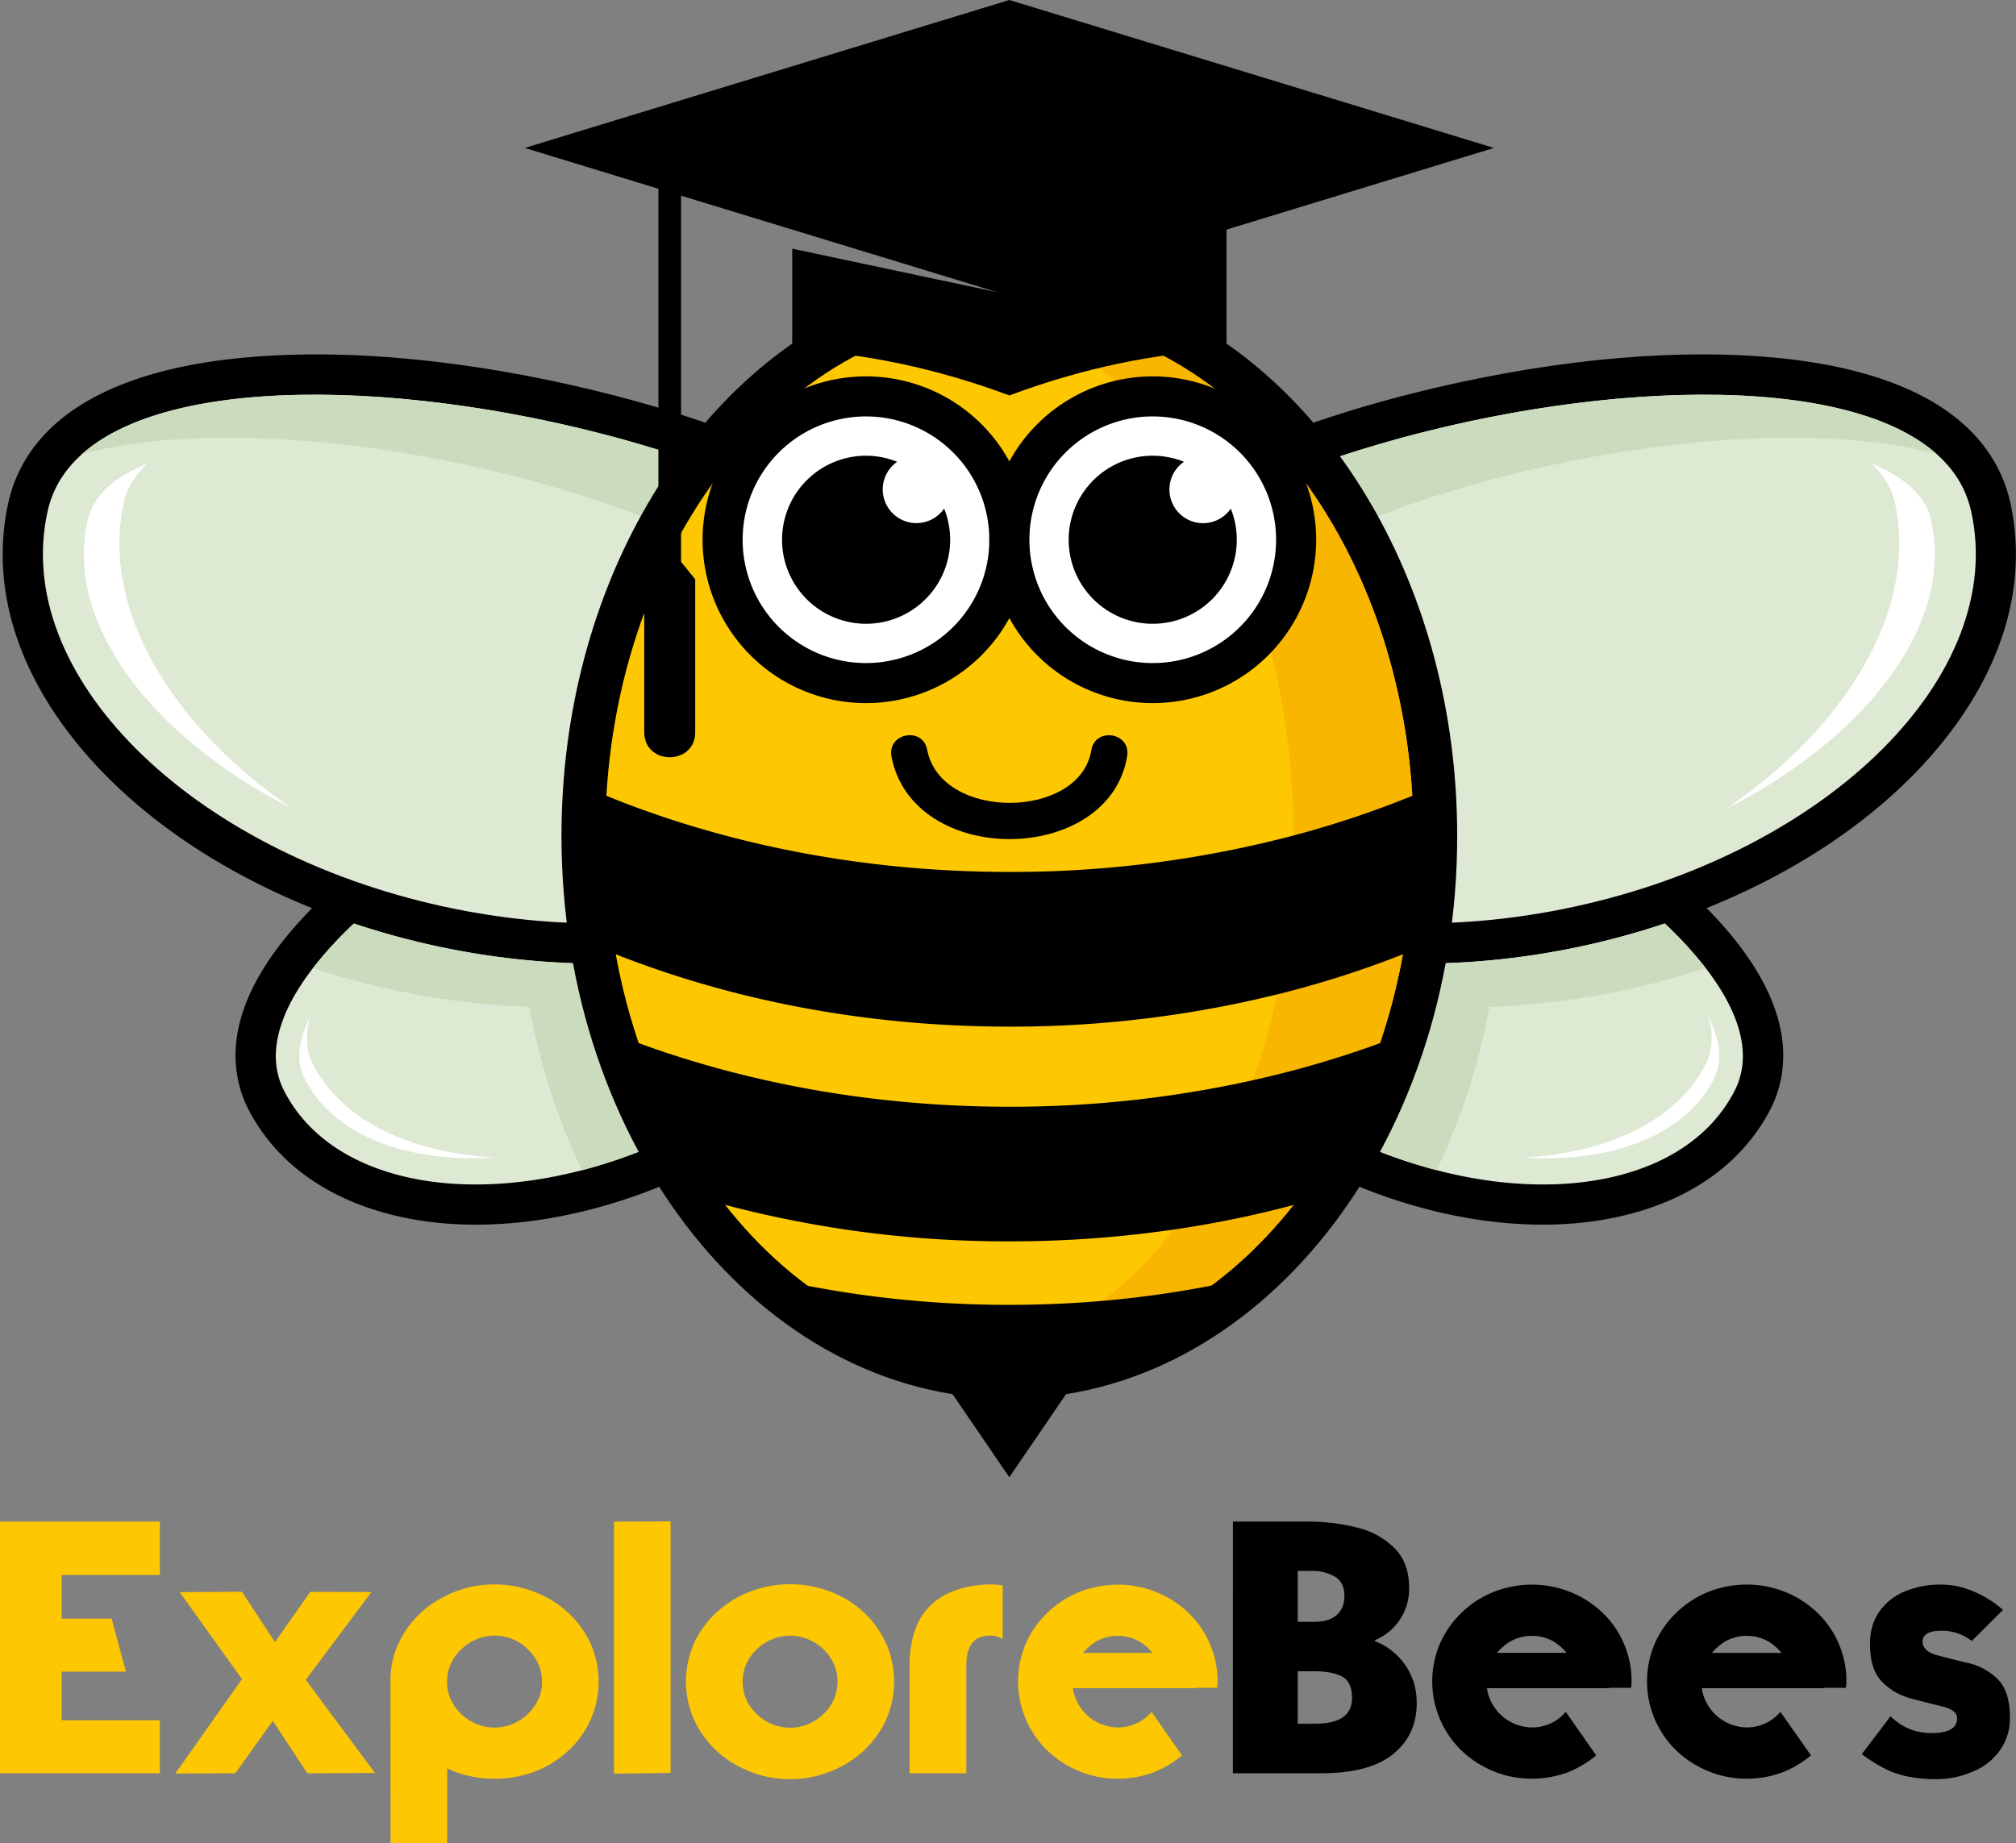
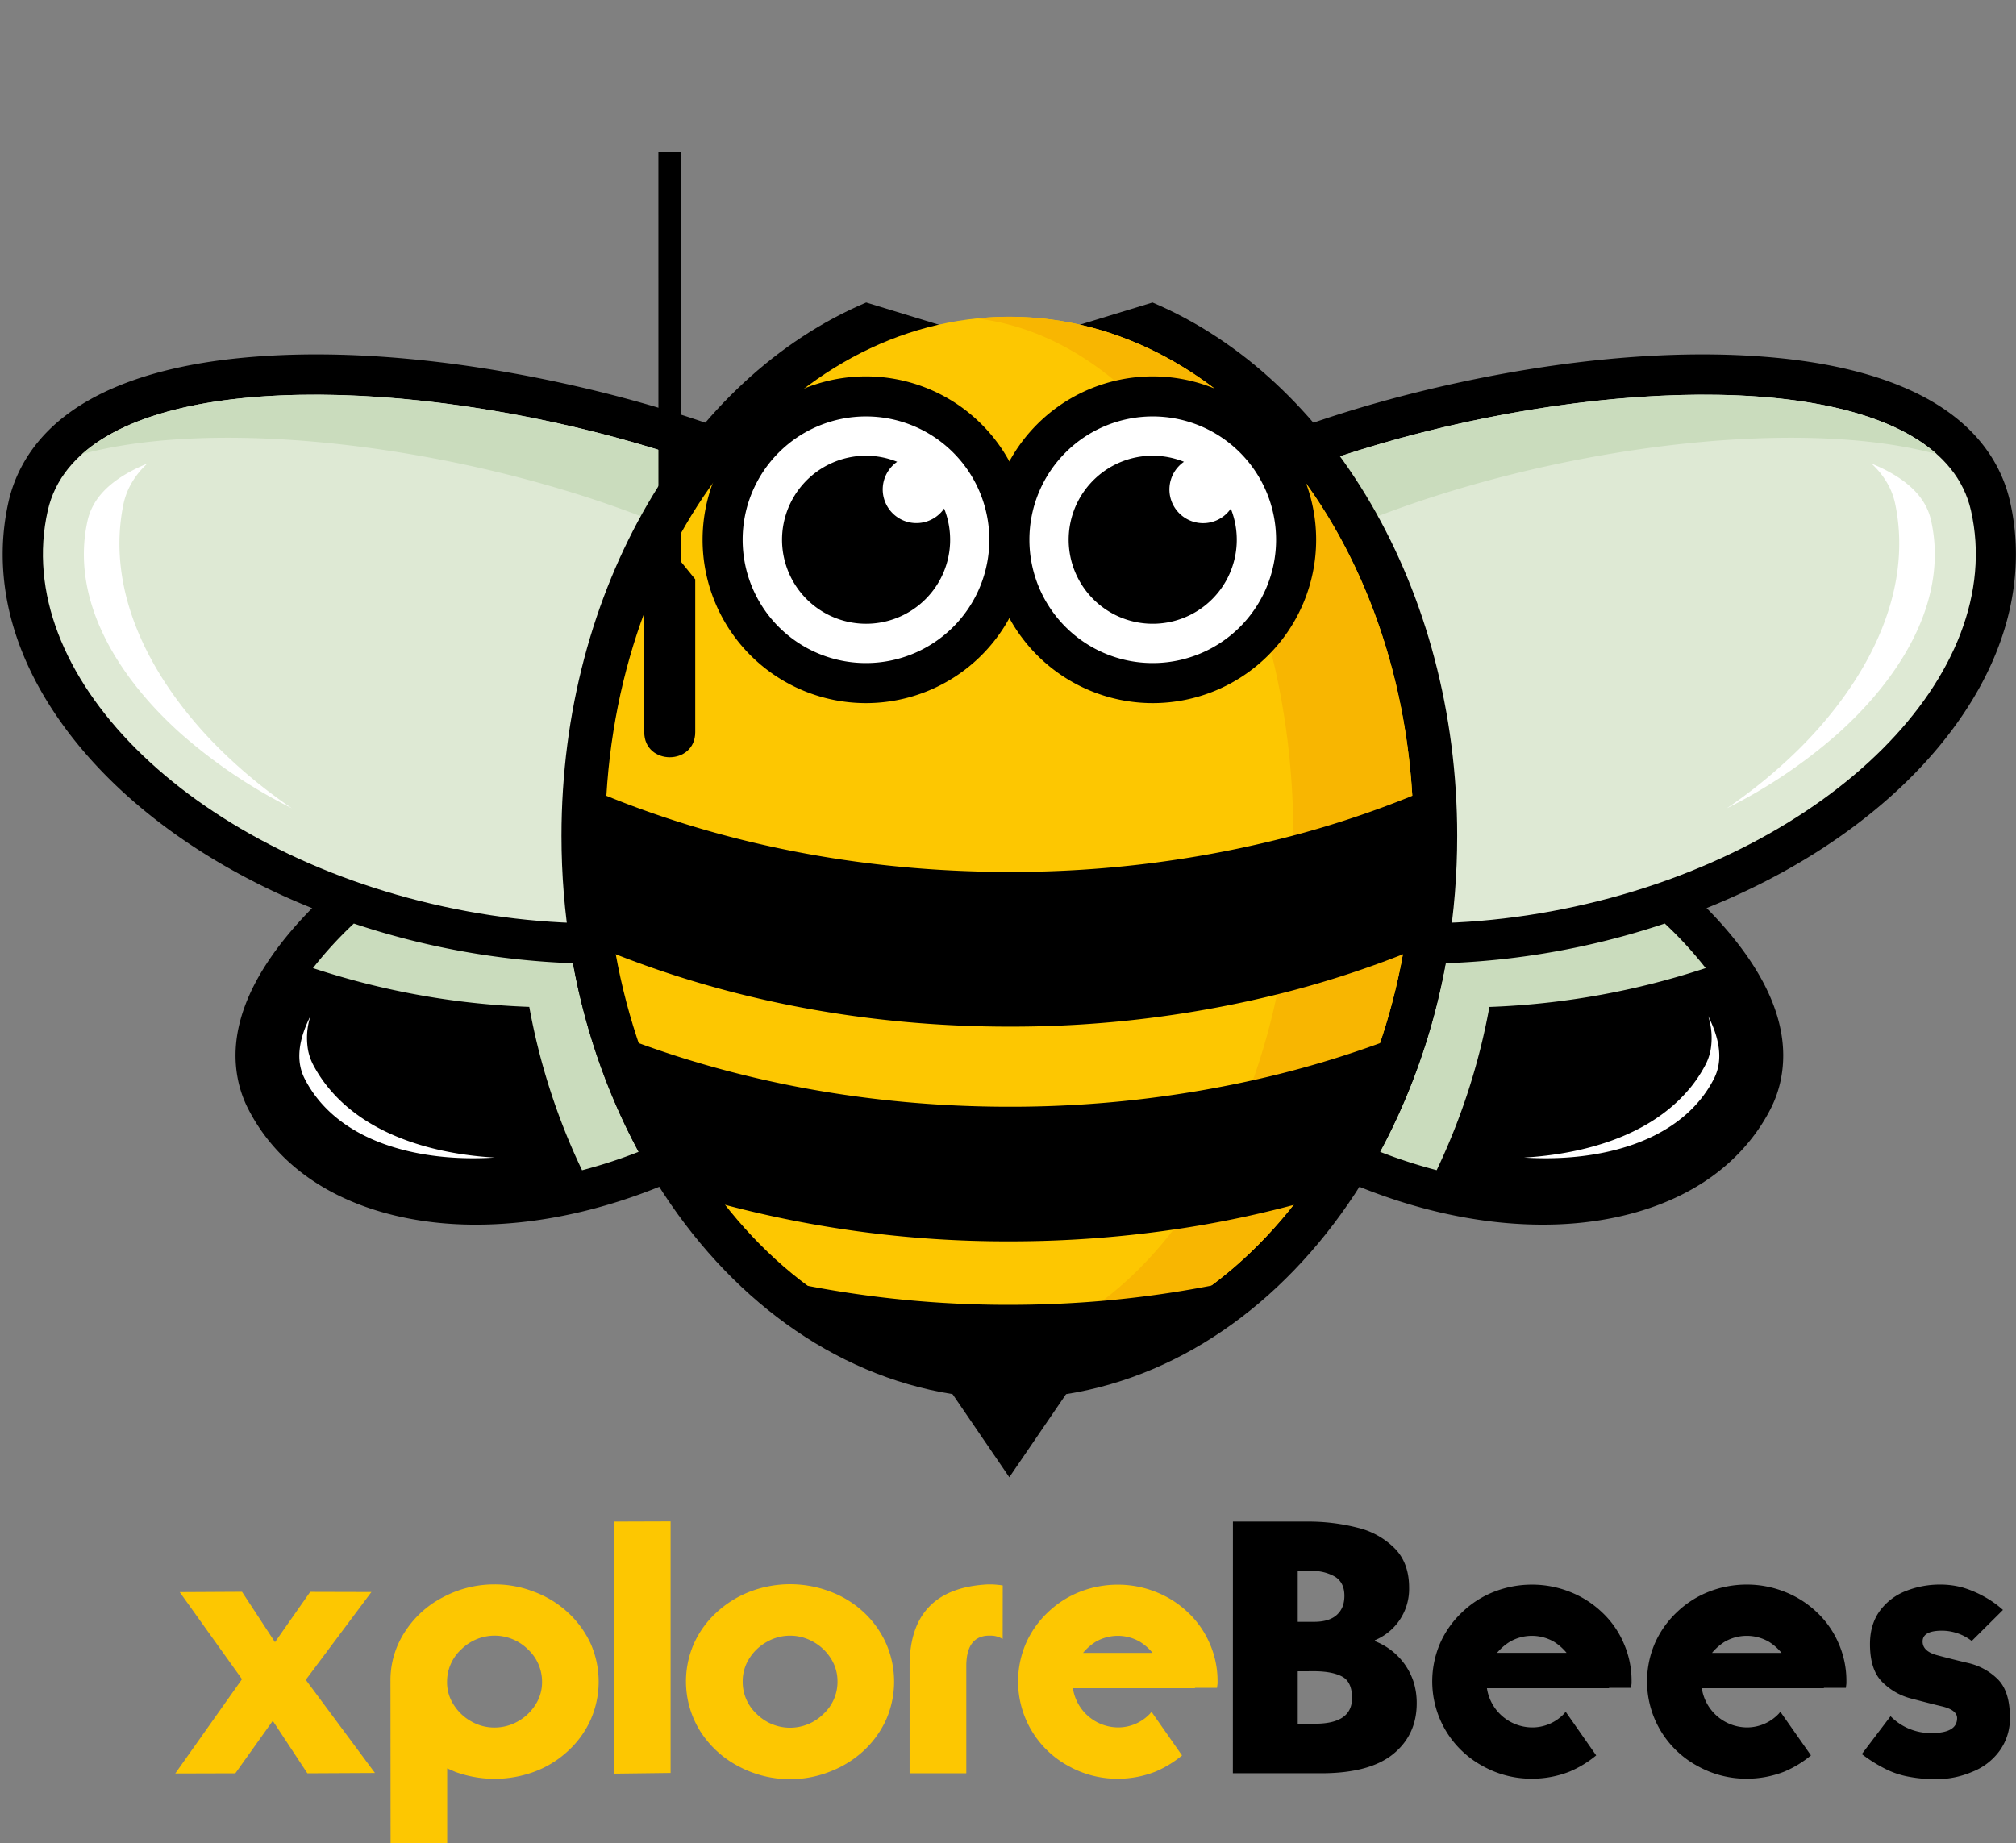
<svg xmlns="http://www.w3.org/2000/svg" id="Layer_1" data-name="Layer 1" viewBox="0 0 995.4 910.29">
  <rect x="0" y="0" width="995.4" height="910.29" fill="#808080" stroke="none" />
  <defs>
    <style>.cls-1,.cls-2,.cls-3,.cls-4,.cls-5,.cls-6{fill-rule:evenodd;}.cls-2{fill:#dee9d4;}.cls-3{fill:#cadcbd;}.cls-4,.cls-7{fill:#fdc701;}.cls-5{fill:#f8b601;}.cls-6{fill:#fff;}</style>
  </defs>
  <title>Explorebees_logo_new_font</title>
  <path class="cls-1" d="M537.46,460.93a91.67,91.67,0,0,0-6.31,15.8c-10.49,35.56,1.32,72.93,20.78,103.1,23.08,35.79,58.23,64.65,95.74,84.26,37.1,19.39,80.35,31.73,122.46,30.32,35.35-1.17,72.52-12.75,95.51-41.11A90.36,90.36,0,0,0,876,637.47a56.4,56.4,0,0,0,5.18-14.93c12.67-64.49-85.28-128-132.69-152.91-33.66-17.66-72.58-33.29-110.13-39.87-30-5.26-68.28-6-91.17,17.63a56.41,56.41,0,0,0-9.68,13.54Zm-74.54,0a91.39,91.39,0,0,1,6.32,15.8c10.49,35.57-1.33,72.93-20.78,103.1-23.08,35.79-58.23,64.65-95.74,84.26-37.1,19.39-80.36,31.73-122.46,30.33-35.35-1.18-72.52-12.76-95.51-41.12a90.73,90.73,0,0,1-10.31-15.83,56.3,56.3,0,0,1-5.19-14.93c-12.67-64.49,85.29-128,132.7-152.92,33.66-17.65,72.57-33.28,110.13-39.87,30-5.25,68.28-6,91.17,17.64A56.1,56.1,0,0,1,462.92,460.93Z" transform="translate(-1.83 -89.71)" />
-   <path class="cls-2" d="M555.13,470c-27.53,53.73,18,132.76,101.73,176.51s173.89,35.66,201.43-18.07C900.85,545.35,597.7,386.9,555.13,470Zm-109.87,0c27.53,53.73-18,132.76-101.73,176.51s-173.9,35.66-201.43-18.07C99.54,545.35,402.69,386.9,445.26,470Z" transform="translate(-1.83 -89.71)" />
  <path class="cls-1" d="M500.19,452.07A116.52,116.52,0,0,1,495,466.58c-19.29,44.49-62.91,72-107.67,85.92C333,569.44,272,568.86,216.72,556.82,162,544.91,106.93,520.52,64.92,483,30.35,452.08,2.46,409.57,3.17,361.65A116.86,116.86,0,0,1,6.05,337.5,69.8,69.8,0,0,1,13,319.19c20.32-37,69.34-49,108.1-52.74,51.08-4.95,107.27,1.39,157.28,12.21s103.92,28.28,148.43,53.9c29.14,16.77,62.83,42.35,73.41,76.17,10.59-33.82,44.28-59.4,73.42-76.17C618.12,306.93,672,289.48,722,278.66s106.2-17.16,157.28-12.21c38.76,3.76,87.78,15.73,108.09,52.74a70,70,0,0,1,6.93,18.31,116.17,116.17,0,0,1,2.87,24.15c.71,47.92-27.17,90.43-61.74,121.33-42,37.53-97.11,61.93-151.8,73.85-55.31,12-116.24,12.61-170.61-4.33-44.77-14-88.39-41.43-107.67-85.92a117.16,117.16,0,0,1-5.2-14.51Z" transform="translate(-1.83 -89.71)" />
  <path class="cls-2" d="M517.94,441.37c18.21,80.53,135.3,123.53,261.5,96.06S993.2,422.4,975,341.88c-28.17-124.49-485.21-25-457,99.49Zm-35.49,0c-18.22,80.53-135.3,123.53-261.51,96.06S7.19,422.4,25.41,341.88C53.58,217.39,510.62,316.88,482.45,441.37Z" transform="translate(-1.83 -89.71)" />
  <path class="cls-3" d="M263.17,587a319.76,319.76,0,0,0,26.05,80.66,249.48,249.48,0,0,0,27.94-9.1,316.39,316.39,0,0,1-32.41-93.14,384.88,384.88,0,0,1-108.21-19.6,193.4,193.4,0,0,0-20.18,22,386,386,0,0,0,38.79,10.59,382.42,382.42,0,0,0,68,8.55Zm448,80.66A320.18,320.18,0,0,0,737.22,587,384.79,384.79,0,0,0,844,567.81a192.56,192.56,0,0,0-20.18-22,384.18,384.18,0,0,1-40.18,11.06,381.61,381.61,0,0,1-68,8.54,316.39,316.39,0,0,1-32.41,93.14A249.33,249.33,0,0,0,711.16,667.61ZM958.1,314c-88-23.91-258.48,7.15-347,66.3-33.53,22.41-60.23,50.78-48.62,89,7.8,25.67,25.62,46.24,48.23,61.49-41.62-14.72-87.42-47.66-93.61-94C502.22,325.47,871,236.19,958.1,314ZM42.28,314c88-23.91,258.49,7.15,347,66.3,33.52,22.41,60.22,50.78,48.61,89-7.79,25.67-25.61,46.24-48.23,61.49,41.63-14.72,87.42-47.66,93.62-94C498.17,325.47,129.38,236.19,42.28,314Z" transform="translate(-1.83 -89.71)" />
  <path class="cls-1" d="M570.88,239.11c87.46,37.06,150.44,141,150.44,263.4,0,153.49-99,277.93-221.13,277.93S279.06,656,279.06,502.51c0-122.42,63-226.34,150.45-263.4l70.68,21.58Z" transform="translate(-1.83 -89.71)" />
  <path class="cls-4" d="M500.19,246.15c110.22,0,199.56,114.78,199.56,256.36S610.41,758.86,500.19,758.86,300.64,644.09,300.64,502.51,390,246.15,500.19,246.15Z" transform="translate(-1.83 -89.71)" />
  <path class="cls-5" d="M484.17,247c87.45,10.48,156.25,120.89,156.25,255.54s-68.8,245-156.25,255.54a157.65,157.65,0,0,0,16,.81c110.22,0,199.56-114.77,199.56-256.35S610.41,246.15,500.19,246.15a157.65,157.65,0,0,0-16,.82Z" transform="translate(-1.83 -89.71)" />
  <path class="cls-1" d="M548,732q-23.52,2.12-47.81,2.13a524.39,524.39,0,0,1-102.67-10A176.8,176.8,0,0,0,456,754.56l20.59,30.16,23.59,34.55,23.59-34.55,20.6-30.16a176.9,176.9,0,0,0,58.49-30.5A513.89,513.89,0,0,1,548,732Z" transform="translate(-1.83 -89.71)" />
  <path class="cls-1" d="M625,622.17a550.7,550.7,0,0,1-124.81,14.12c-68.37,0-132.78-12.21-189.28-33.77a271.77,271.77,0,0,0,40.78,80,544.13,544.13,0,0,0,148.5,20.25A557.6,557.6,0,0,0,587,696.08a521,521,0,0,0,61.69-13.52,271.79,271.79,0,0,0,40.79-80A498.57,498.57,0,0,1,625,622.17Z" transform="translate(-1.83 -89.71)" />
  <path class="cls-1" d="M500.19,596.73a547.36,547.36,0,0,0,136.19-16.91,490.85,490.85,0,0,0,63.59-21,321.74,321.74,0,0,0,4.2-52q0-13-1-25.73a487.06,487.06,0,0,1-59.66,20.44,545.5,545.5,0,0,1-143.3,18.8c-73.95,0-143.27-14.29-202.95-39.24q-1,12.69-1,25.73a321.74,321.74,0,0,0,4.2,52c59,24.13,127.13,37.91,199.77,37.91Z" transform="translate(-1.83 -89.71)" />
  <path class="cls-1" d="M429.41,275.59a80.68,80.68,0,1,1-80.68,80.68,80.68,80.68,0,0,1,80.68-80.68Z" transform="translate(-1.83 -89.71)" />
  <path class="cls-6" d="M429.41,295.37a60.9,60.9,0,1,1-60.9,60.9,60.9,60.9,0,0,1,60.9-60.9Z" transform="translate(-1.83 -89.71)" />
  <path class="cls-1" d="M571,275.59a80.68,80.68,0,1,1-80.68,80.68A80.68,80.68,0,0,1,571,275.59Z" transform="translate(-1.83 -89.71)" />
  <path class="cls-6" d="M571,295.37a60.9,60.9,0,1,1-60.9,60.9,60.89,60.89,0,0,1,60.9-60.9Z" transform="translate(-1.83 -89.71)" />
-   <path class="cls-1" d="M607.4,262.34Q553.79,265,500.19,285,446.6,265.05,393,262.34V212.52L494.18,234,599,201.36l8.43-1.78v62.76Z" transform="translate(-1.83 -89.71)" />
-   <polygon class="cls-1" points="498.36 0 618 36.53 737.64 73.06 618 109.6 498.36 146.13 378.73 109.6 259.09 73.06 378.73 36.53 498.36 0" />
-   <path d="M442,463.37c-2.22-11.6,15.4-15,17.62-3.37,6.79,35.35,75.46,34.5,81.05.25,1.9-11.66,19.6-8.77,17.7,2.87-8.82,54-105.77,55.23-116.37.25Z" transform="translate(-1.83 -89.71)" />
  <path class="cls-1" d="M571,314.77a41.56,41.56,0,0,1,15.41,3,16.63,16.63,0,1,0,23.13,23.14A41.5,41.5,0,1,1,571,314.77Z" transform="translate(-1.83 -89.71)" />
  <path class="cls-1" d="M429.41,314.77a41.47,41.47,0,0,1,15.4,3A16.63,16.63,0,1,0,468,340.86a41.5,41.5,0,1,1-38.54-26.09Z" transform="translate(-1.83 -89.71)" />
  <path class="cls-1" d="M326.91,164.57H338.1V367.18l7,8.63v75.46c0,16.55-25.17,16.56-25.17,0V375.81l7-8.63Z" transform="translate(-1.83 -89.71)" />
  <path class="cls-6" d="M835.73,627.71c-19.3,22.92-51.67,31.94-81.4,33.69,5.36.33,10.72.42,16,.24,25.55-.85,54.35-8.29,71.13-29a58.33,58.33,0,0,0,6.6-10.13,23.92,23.92,0,0,0,2.19-6.3c1.54-7.85-.82-16.42-5-24.68a35.1,35.1,0,0,1,1.14,17,27.23,27.23,0,0,1-2.66,7.37,67.49,67.49,0,0,1-8,11.85Zm-671.07,0c19.3,22.92,51.67,31.94,81.4,33.69-5.37.33-10.72.42-16.05.24-25.54-.85-54.34-8.29-71.12-29a57.75,57.75,0,0,1-6.6-10.13,23.92,23.92,0,0,1-2.19-6.3c-1.55-7.85.82-16.42,5-24.68a35.21,35.21,0,0,0-1.13,17,27.23,27.23,0,0,0,2.66,7.37A67.49,67.49,0,0,0,164.66,627.71ZM60.81,356.79C60.27,397.28,84.5,434.17,110.68,460a253.49,253.49,0,0,0,35.25,28.88,253.91,253.91,0,0,1-54.74-36.79C66,429.6,42.73,397.5,43.25,362.26a76,76,0,0,1,1.86-15.62A28.85,28.85,0,0,1,48,339.12c5-9.16,15-15.75,26.59-20.48a40.16,40.16,0,0,0-8.84,11.55,35.49,35.49,0,0,0-3,8.65A96.31,96.31,0,0,0,60.81,356.79Zm878.76,0c.55,40.49-23.68,77.38-49.86,103.21a254.07,254.07,0,0,1-35.25,28.88,253.91,253.91,0,0,0,54.74-36.79c25.16-22.49,48.45-54.59,47.93-89.83a76,76,0,0,0-1.86-15.62,28.5,28.5,0,0,0-2.84-7.52c-5-9.16-15-15.75-26.58-20.48a40.34,40.34,0,0,1,8.84,11.55,35.49,35.49,0,0,1,2.95,8.65A95.46,95.46,0,0,1,939.57,356.79Z" transform="translate(-1.83 -89.71)" />
-   <path class="cls-7" d="M80.76,965.48H1.83V841.18H80.76v26.36H32.32v21.55H56.93l7.1,26.2H32.32v24H80.76Z" transform="translate(-1.83 -89.71)" />
  <path class="cls-7" d="M88.37,965.57,121.31,919,90.56,876l30.75-.17,16.29,24.88L155,875.87l30.22.08-32.41,43.37,34.16,46-33.37.17-17.09-25.93-18.48,25.93Z" transform="translate(-1.83 -89.71)" />
  <path class="cls-7" d="M194.62,919.76a43.49,43.49,0,0,1,7.1-24.1,48.88,48.88,0,0,1,18.92-17.17,53.37,53.37,0,0,1,25.32-6.3,52.84,52.84,0,0,1,19.44,3.59A50.13,50.13,0,0,1,282,885.85a48.58,48.58,0,0,1,11.39,15.42,46.59,46.59,0,0,1-.09,38.11A46.9,46.9,0,0,1,282,954.71a49.57,49.57,0,0,1-16.56,10.07,56.76,56.76,0,0,1-38.81,0l-2-.87-2-.88v37l-27.95-.09Zm27.95.61a20.14,20.14,0,0,0,3.24,11.21,24,24,0,0,0,8.67,8.24A22.72,22.72,0,0,0,246,942.88a23.2,23.2,0,0,0,11.56-3.06,24,24,0,0,0,8.67-8.24,20.42,20.42,0,0,0,3.24-11.21,21.76,21.76,0,0,0-7-16.12,23.36,23.36,0,0,0-32.85,0A21.6,21.6,0,0,0,222.57,920.37Z" transform="translate(-1.83 -89.71)" />
  <path class="cls-7" d="M305,841.18l27.94-.09V965.31l-27.94.35Z" transform="translate(-1.83 -89.71)" />
  <path class="cls-7" d="M366.56,962.07a49.56,49.56,0,0,1-18.92-17.26,46.44,46.44,0,0,1-3-43.8A47.21,47.21,0,0,1,356,885.68a51.82,51.82,0,0,1,16.56-10.08,55.52,55.52,0,0,1,38.8,0,49.53,49.53,0,0,1,16.56,10A47.74,47.74,0,0,1,439.18,901a46.78,46.78,0,0,1,.09,38.19,48.28,48.28,0,0,1-11.39,15.51,51.85,51.85,0,0,1-16.56,10.07,52.84,52.84,0,0,1-19.44,3.6A53.38,53.38,0,0,1,366.56,962.07Zm8.94-25.84a23.38,23.38,0,0,0,32.85,0,21.6,21.6,0,0,0,7-16.12,20.85,20.85,0,0,0-3.24-11.3,23.9,23.9,0,0,0-8.67-8.24,23.15,23.15,0,0,0-23,0,23.9,23.9,0,0,0-8.67,8.24,20.85,20.85,0,0,0-3.24,11.3A21.58,21.58,0,0,0,375.5,936.23Z" transform="translate(-1.83 -89.71)" />
  <path class="cls-7" d="M496.9,899.17a11,11,0,0,0-5.69-1.67h-1.58Q479,898,478.94,912.4v53.08h-28V912.4q0-38.28,38.72-40.21h1.58a46.45,46.45,0,0,1,5.69.52Z" transform="translate(-1.83 -89.71)" />
  <path class="cls-7" d="M599,901.1A45.89,45.89,0,0,1,603,920v.79a5.72,5.72,0,0,1-.09,1l-.18,1.49H591.85v.18H531.58a22.7,22.7,0,0,0,22.16,19.36,21.54,21.54,0,0,0,15.77-6.66l.18-.18.26-.35.26-.26.18-.26,15.07,21.55a52.67,52.67,0,0,1-13.15,8,50.49,50.49,0,0,1-18.57,3.5,49.15,49.15,0,0,1-24.26-6.22,47.63,47.63,0,0,1-18.14-17.26,47.6,47.6,0,0,1-2.89-43.53,47.41,47.41,0,0,1,10.86-15.25,48.19,48.19,0,0,1,15.77-10.07,51.06,51.06,0,0,1,18.66-3.5,50.28,50.28,0,0,1,18.57,3.5,48.6,48.6,0,0,1,15.86,10A45.62,45.62,0,0,1,599,901.1Zm-45.29-3.51a21.84,21.84,0,0,0-11,3,26.33,26.33,0,0,0-6.13,5.43h34.34a26.13,26.13,0,0,0-6.13-5.43A21.78,21.78,0,0,0,553.74,897.59Z" transform="translate(-1.83 -89.71)" />
  <path d="M610.59,841.18h36.53a97.78,97.78,0,0,1,25.23,3.06,38.58,38.58,0,0,1,18.31,10.34q6.92,7.18,6.92,19.18a27.38,27.38,0,0,1-16.91,26v.44a32.58,32.58,0,0,1,14.89,11.65,32.49,32.49,0,0,1,4.29,8.67,35.18,35.18,0,0,1,1.49,10.34q0,15.6-11.56,25.06t-35.22,9.54h-44Zm32,24.35v25.14h8.06c5,0,8.7-1.14,11.22-3.41s3.76-5.32,3.76-9.47q0-6.57-4.73-9.46a22.24,22.24,0,0,0-11.39-2.8Zm0,49.58V941h8.5q18.32,0,18.31-12.7,0-8-4.91-10.6t-13.84-2.63Z" transform="translate(-1.83 -89.71)" />
  <path d="M803.47,901.1A45.89,45.89,0,0,1,807.42,920v.79a5.72,5.72,0,0,1-.09,1l-.18,1.49H796.29v.18H736a22.73,22.73,0,0,0,22.16,19.36A21.54,21.54,0,0,0,774,936.14l.18-.18.26-.35.26-.26.18-.26,15.07,21.55a52.8,52.8,0,0,1-13.14,8,50.58,50.58,0,0,1-18.58,3.5,49.15,49.15,0,0,1-24.26-6.22,47.63,47.63,0,0,1-18.14-17.26,47.6,47.6,0,0,1-2.89-43.53,47.29,47.29,0,0,1,10.87-15.25,48,48,0,0,1,15.76-10.07,51.06,51.06,0,0,1,18.66-3.5,50.38,50.38,0,0,1,18.58,3.5,48.66,48.66,0,0,1,15.85,10A45.48,45.48,0,0,1,803.47,901.1Zm-45.29-3.51a21.77,21.77,0,0,0-11,3A26.17,26.17,0,0,0,741,906h34.34a26.13,26.13,0,0,0-6.13-5.43A21.78,21.78,0,0,0,758.18,897.59Z" transform="translate(-1.83 -89.71)" />
  <path d="M909.55,901.1A45.88,45.88,0,0,1,913.49,920v.79a6.89,6.89,0,0,1-.08,1l-.18,1.49H902.37v.18H842.1a22.7,22.7,0,0,0,22.16,19.36A21.56,21.56,0,0,0,880,936.14l.17-.18.27-.35.26-.26.18-.26L896,956.64a52.44,52.44,0,0,1-13.14,8,50.49,50.49,0,0,1-18.57,3.5A49.21,49.21,0,0,1,840,961.89a47.61,47.61,0,0,1-18.13-17.26A47.6,47.6,0,0,1,819,901.1a47.41,47.41,0,0,1,10.86-15.25,48.19,48.19,0,0,1,15.77-10.07,51.06,51.06,0,0,1,18.66-3.5,50.28,50.28,0,0,1,18.57,3.5,48.6,48.6,0,0,1,15.86,10A45.76,45.76,0,0,1,909.55,901.1Zm-45.29-3.51a21.84,21.84,0,0,0-11,3,26.33,26.33,0,0,0-6.13,5.43h34.34a26.13,26.13,0,0,0-6.13-5.43A21.84,21.84,0,0,0,864.26,897.59Z" transform="translate(-1.83 -89.71)" />
  <path d="M935.3,937.28a27.67,27.67,0,0,0,20.32,8.32q12.52,0,12.53-7.36,0-3.86-6.92-5.69-4.9-1.14-15.6-3.95A30.87,30.87,0,0,1,931,920.19q-5.87-6-5.86-18.57,0-9.63,4.81-16.29a28.91,28.91,0,0,1,12.71-9.81,45.83,45.83,0,0,1,17.43-3.24A41.68,41.68,0,0,1,971,873.76a52.74,52.74,0,0,1,10.69,4.56,49.47,49.47,0,0,1,9.11,6.48l-15.42,15.33a24,24,0,0,0-14.72-5.08q-9.54,0-9.54,5.35,0,4.82,7.09,6.74,7.8,2.1,15.68,3.94a30.27,30.27,0,0,1,14.46,8.06q5.87,6,5.87,18.75a27.1,27.1,0,0,1-5.08,16.47,30.33,30.33,0,0,1-13.58,10.42,44.75,44.75,0,0,1-17.61,3.6,70.12,70.12,0,0,1-13.75-1.23,42.22,42.22,0,0,1-11.48-3.86A72.68,72.68,0,0,1,921.11,956Z" transform="translate(-1.83 -89.71)" />
</svg>